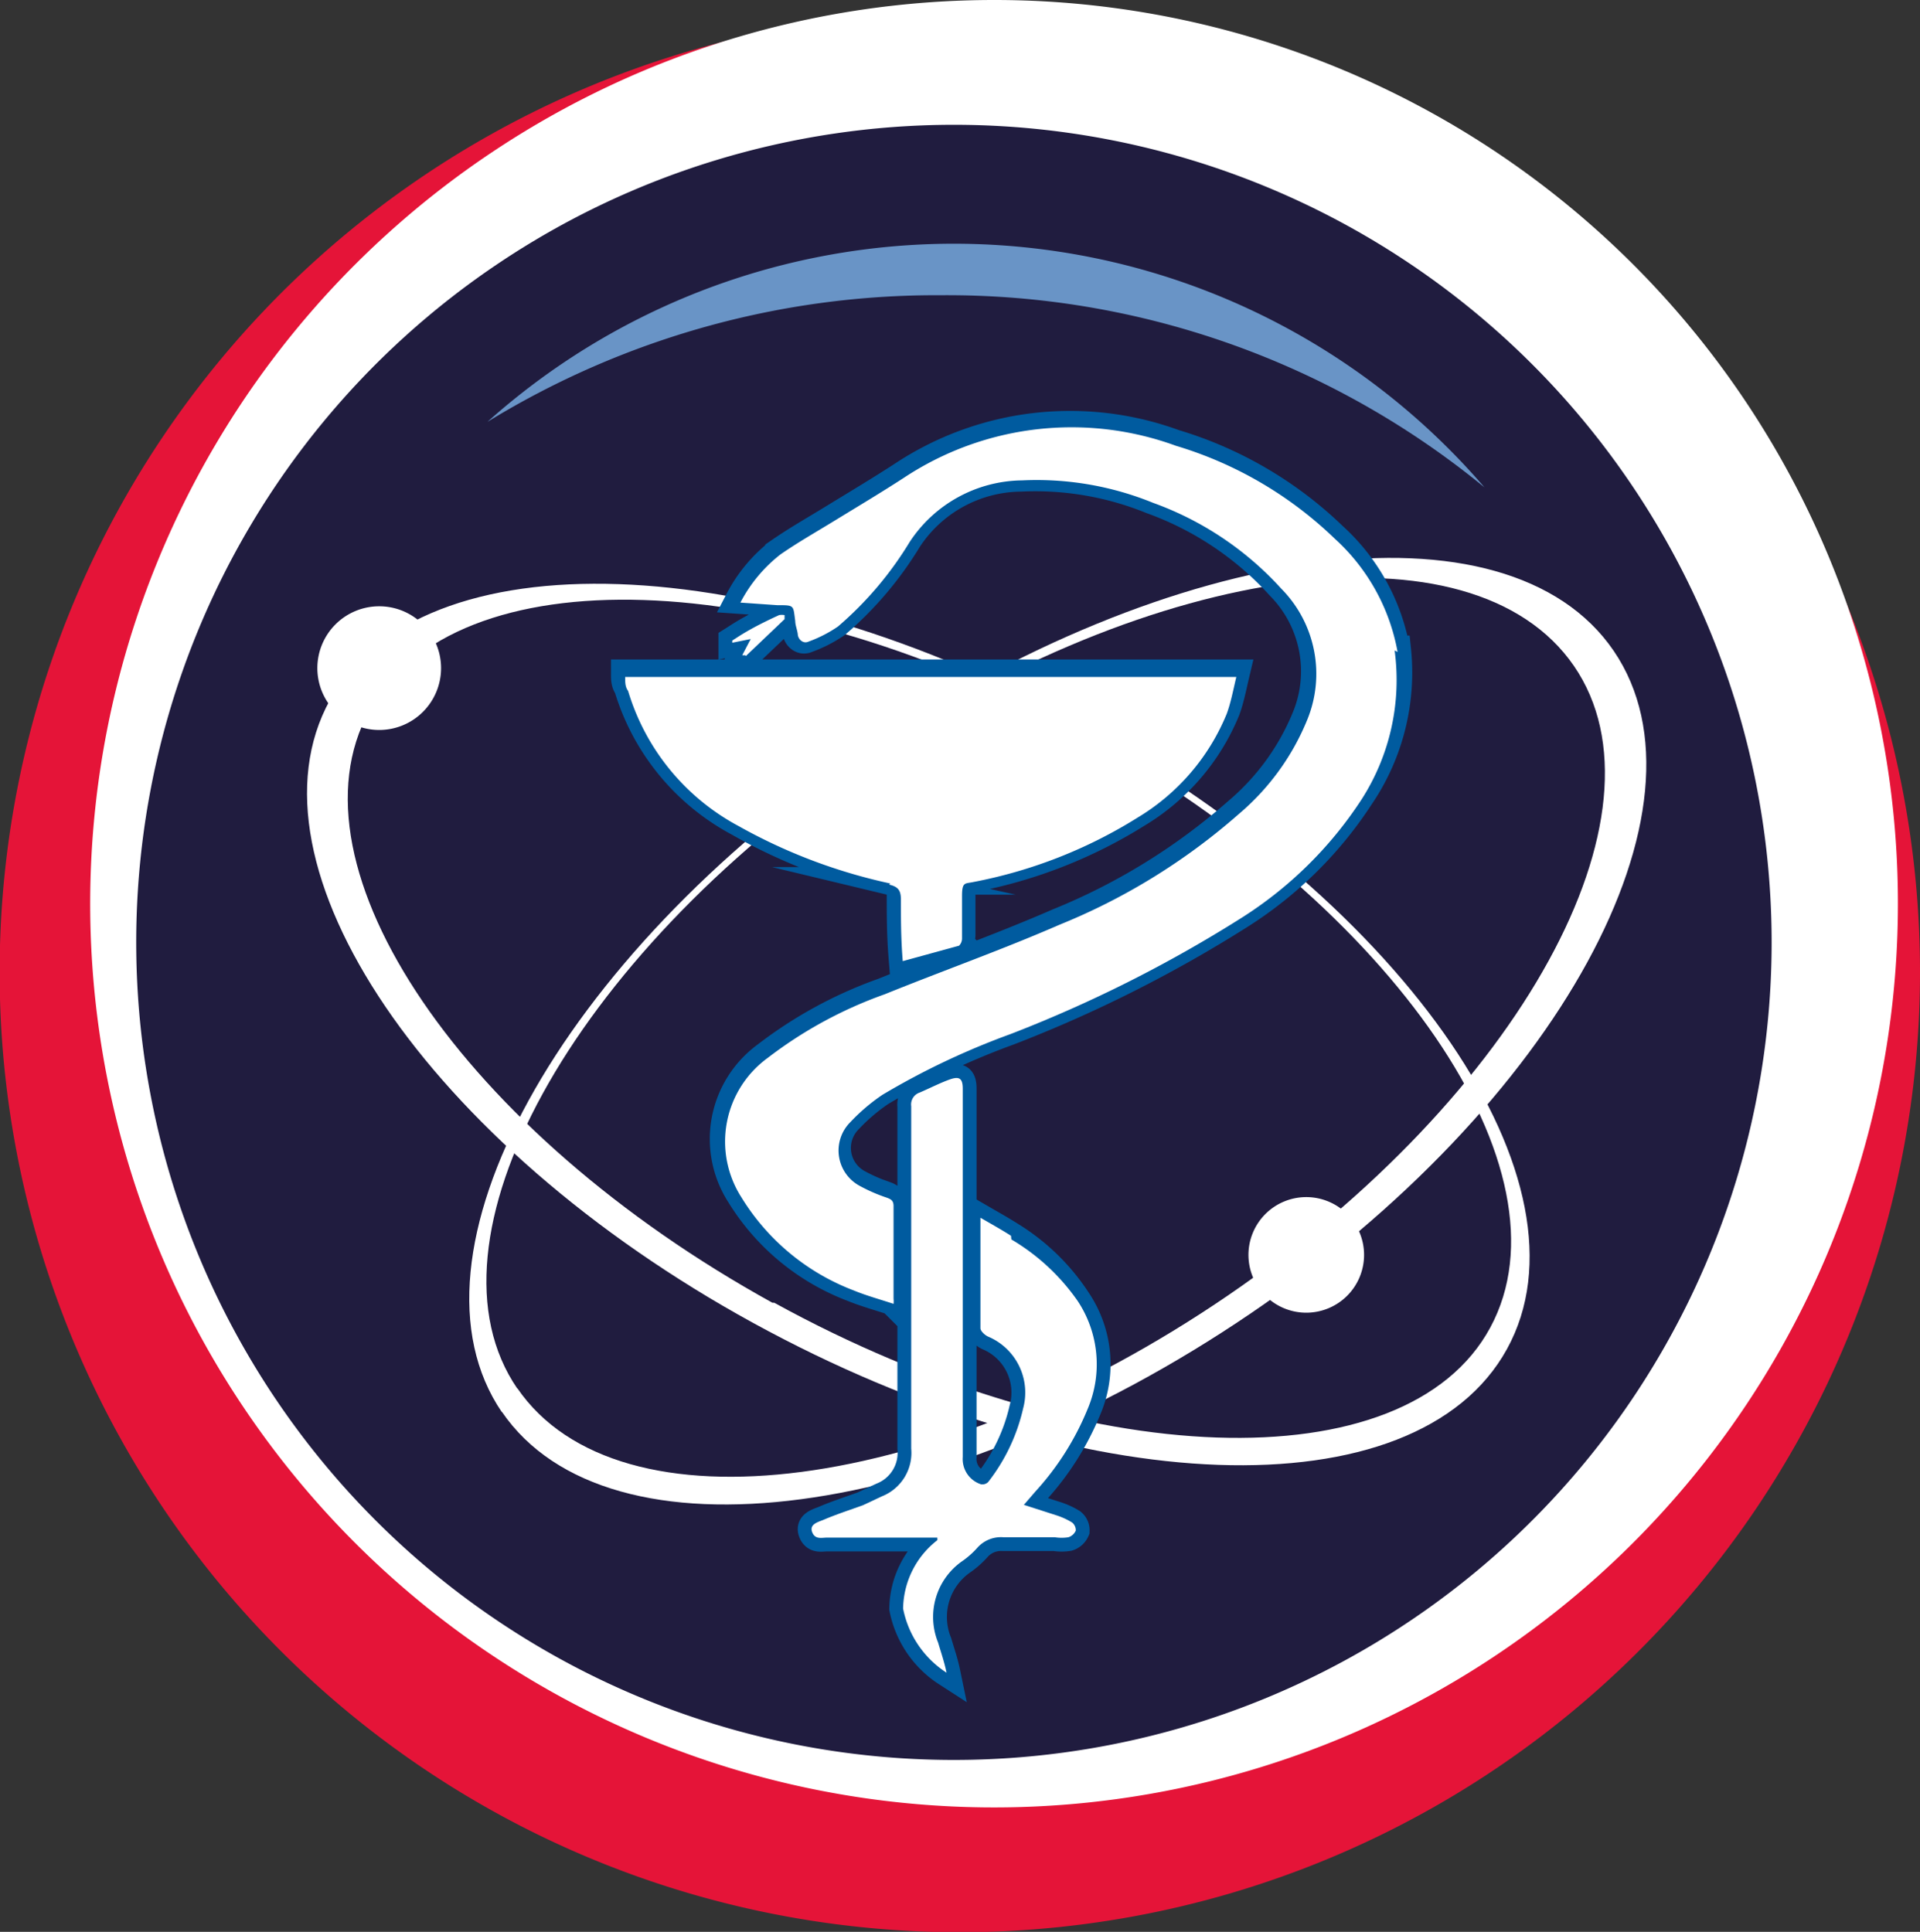
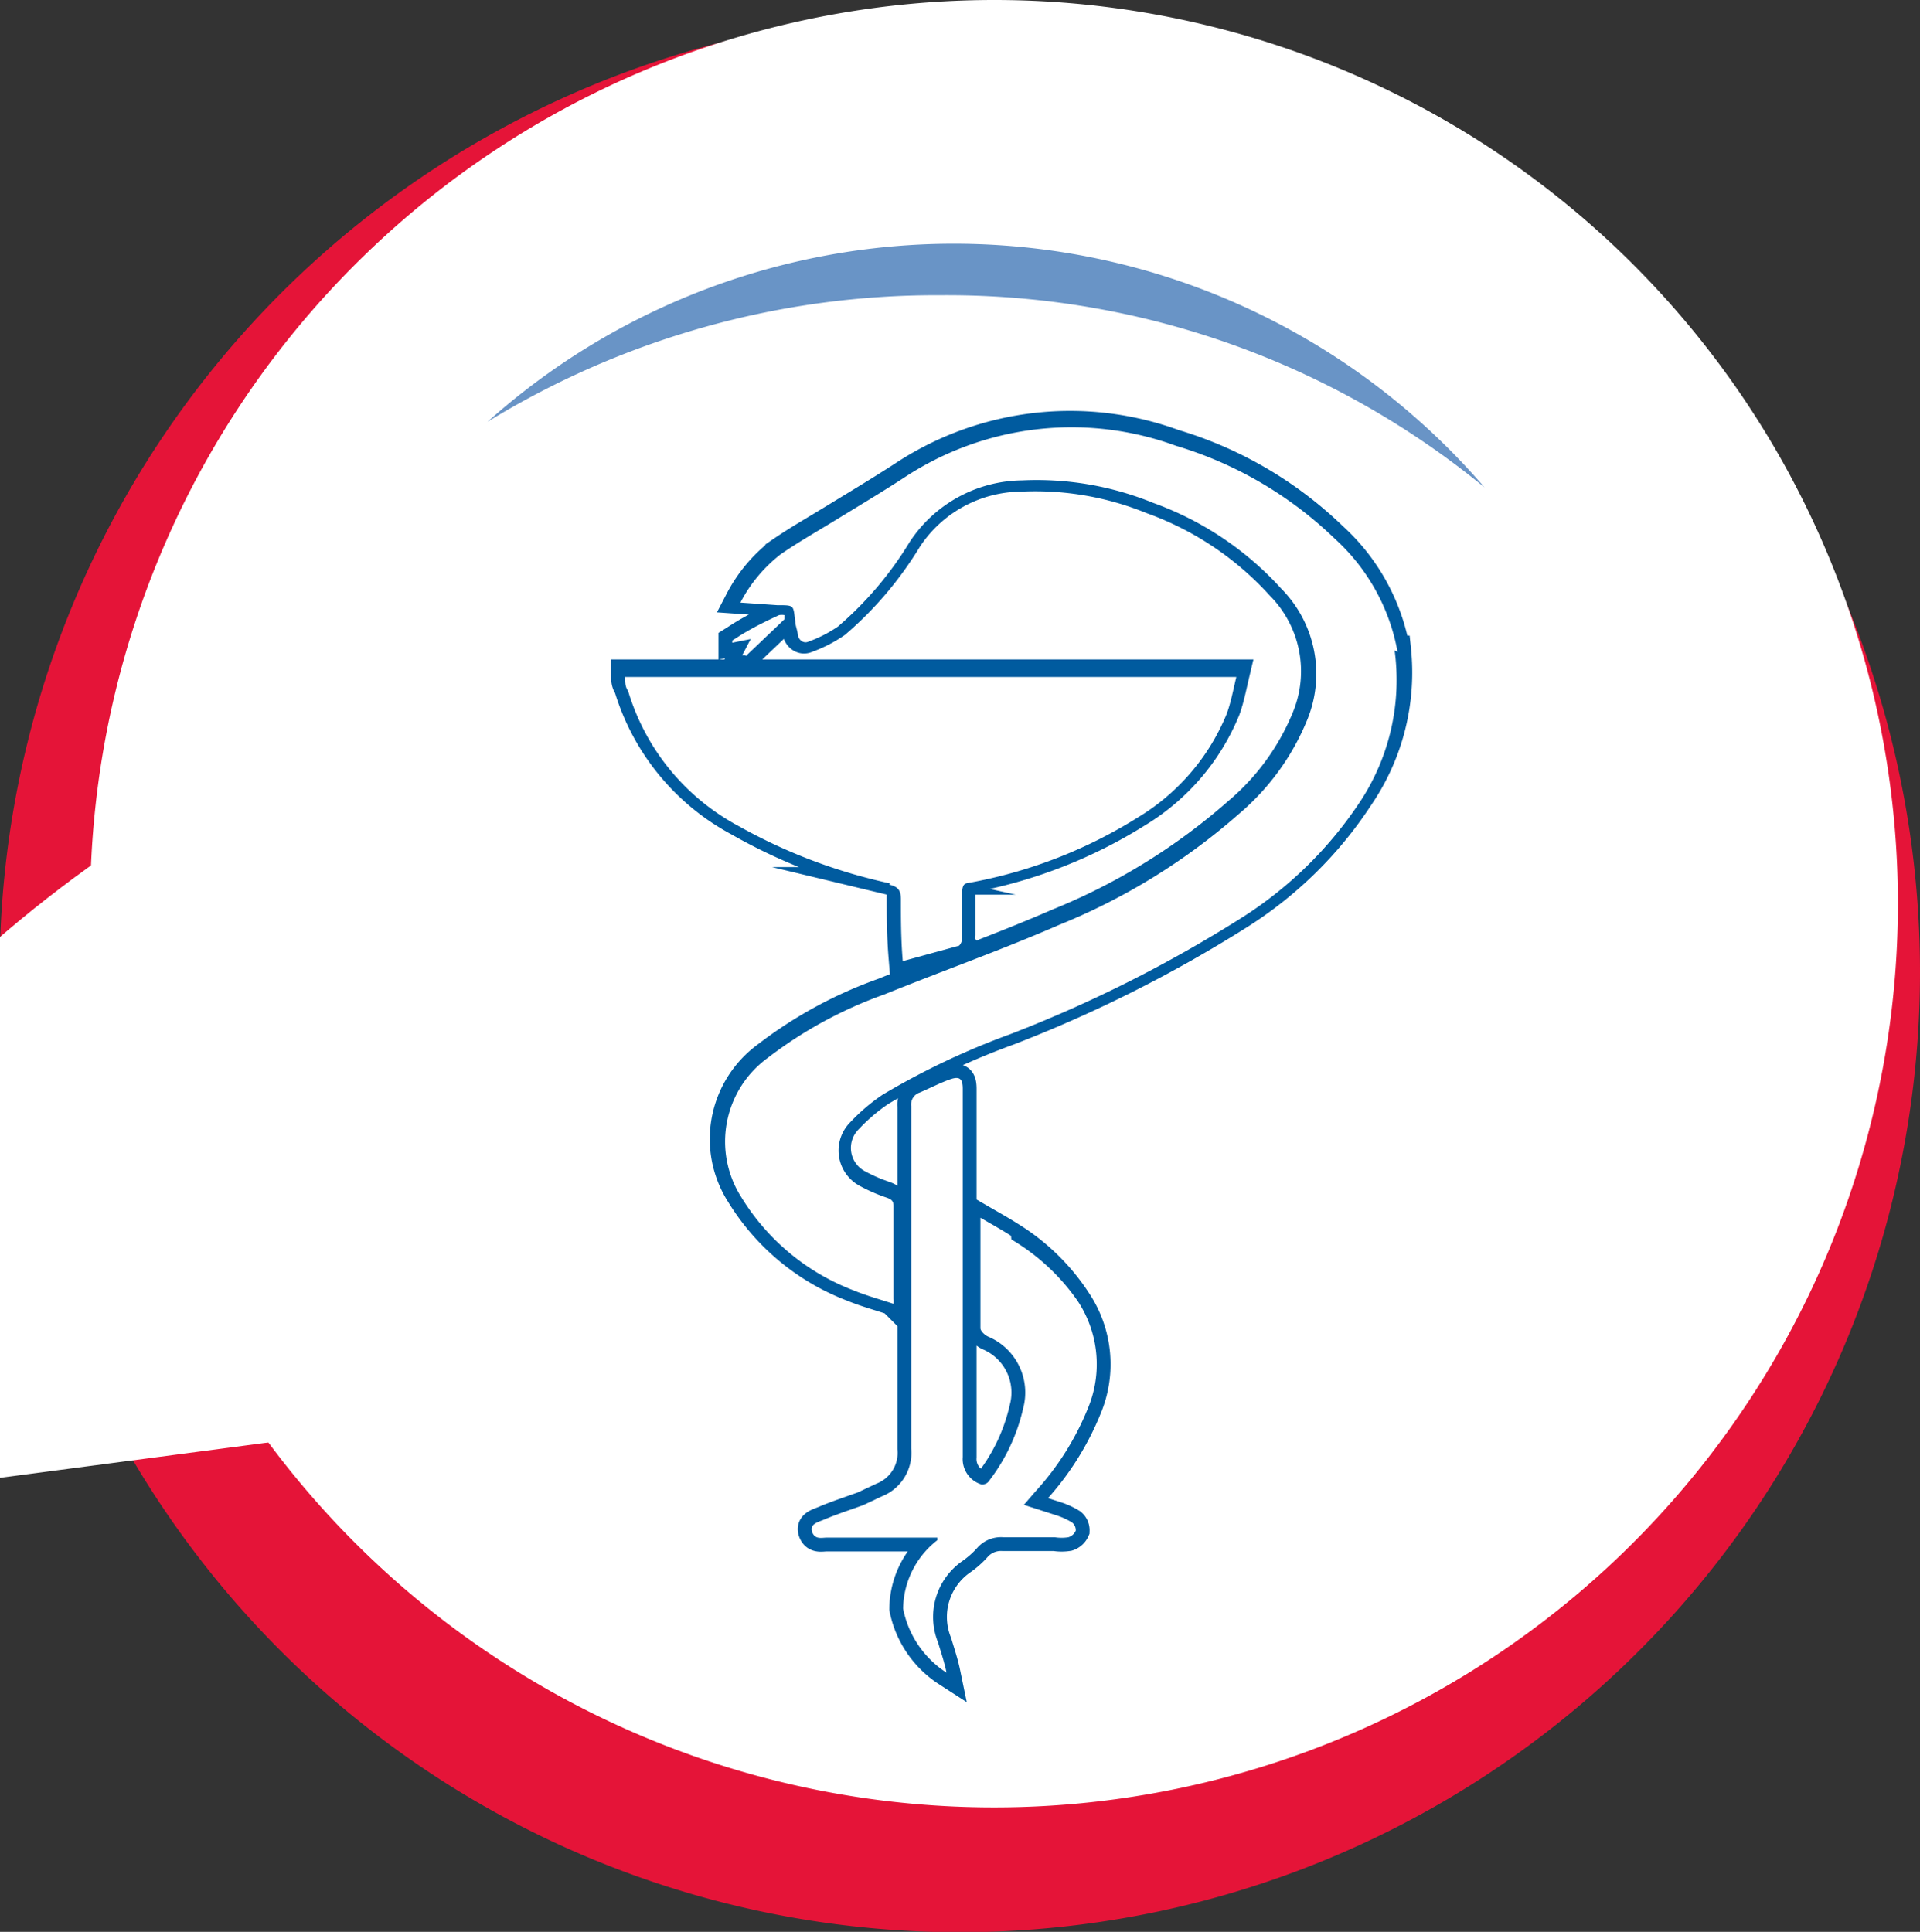
<svg xmlns="http://www.w3.org/2000/svg" id="Слой_1" data-name="Слой 1" viewBox="0 0 52.15 52.48">
  <rect x="0" y="0" width="52.15" height="52.48" fill="#333333" stroke="none" />
  <defs>
    <style>.cls-1,.cls-7{fill:none;}.cls-2{clip-path:url(#clip-path);}.cls-3{fill:#e51438;}.cls-3,.cls-4,.cls-5,.cls-6{fill-rule:evenodd;}.cls-4{fill:#fff;}.cls-5{fill:#201c3f;}.cls-6{fill:#6994c6;}.cls-7{stroke:#005b9f;stroke-miterlimit:10;stroke-width:0.75px;}</style>
    <clipPath id="clip-path" transform="translate(-472.54 -473.91)">
      <rect class="cls-1" x="469.4" y="472.69" width="58.43" height="54.91" />
    </clipPath>
  </defs>
  <title>NMIC</title>
  <g class="cls-2">
    <path class="cls-3" d="M524.69,500.32a26.08,26.08,0,1,1-26.07-26.08,26.07,26.07,0,0,1,26.07,26.08" transform="translate(-472.54 -473.91)" />
    <path class="cls-4" d="M524.09,498.45a24.55,24.55,0,1,1-24.55-24.54,24.54,24.54,0,0,1,24.55,24.54" transform="translate(-472.54 -473.91)" />
-     <path class="cls-5" d="M520.66,499.51a22.21,22.21,0,1,1-22.21-22.21,22.21,22.21,0,0,1,22.21,22.21" transform="translate(-472.54 -473.91)" />
    <path class="cls-6" d="M498.09,481.93a23,23,0,0,1,14.77,5.22,19,19,0,0,0-27.08-1.78,23.31,23.31,0,0,1,12.31-3.44" transform="translate(-472.54 -473.91)" />
    <path class="cls-4" d="M493.52,509.3c-8.39-4.63-13.29-11.83-10.95-16.08s11.05-4,19.45.67,13.29,11.83,11,16.08-11.05,3.95-19.45-.67m8.4-15.66c-8.84-4.87-18-5.19-20.47-.71S484.15,505,493,509.85s18,5.19,20.47.71-2.7-12.06-11.53-16.92" transform="translate(-472.54 -473.91)" />
-     <path class="cls-4" d="M486.59,511.63c-2.74-4,1.45-11.66,9.38-17.08S512.54,488,515.29,492s-1.46,11.67-9.38,17.09-16.57,6.55-19.32,2.53m-.42.64c2.89,4.23,12,3,20.34-2.67s12.75-13.76,9.86-18-12-3-20.33,2.68-12.76,13.75-9.87,18" transform="translate(-472.54 -473.91)" />
+     <path class="cls-4" d="M486.59,511.63c-2.74-4,1.45-11.66,9.38-17.08S512.54,488,515.29,492s-1.46,11.67-9.38,17.09-16.57,6.55-19.32,2.53m-.42.64s12.75-13.76,9.86-18-12-3-20.33,2.68-12.76,13.75-9.87,18" transform="translate(-472.54 -473.91)" />
    <path class="cls-4" d="M484.52,492.06a1.68,1.68,0,1,1-1.68-1.68,1.68,1.68,0,0,1,1.68,1.68" transform="translate(-472.54 -473.91)" />
    <path class="cls-4" d="M509.59,508a1.57,1.57,0,1,1-1.57-1.57,1.57,1.57,0,0,1,1.57,1.57" transform="translate(-472.54 -473.91)" />
    <path class="cls-7" d="M492.8,491.73l1.05-1s0-.08,0-.11a.39.39,0,0,0-.15,0c-.26.12-.53.25-.78.39s-.33.2-.49.3l0,.06.5-.1-.23.44ZM500,507.48c-.25-.16-.52-.31-.83-.49,0,1,0,2,0,3,0,.08.12.19.21.23a1.65,1.65,0,0,1,.95,1.95,5.07,5.07,0,0,1-.95,2,.22.22,0,0,1-.2.06.72.72,0,0,1-.49-.74l0-10c0-.27-.08-.35-.34-.26s-.55.24-.83.36a.34.34,0,0,0-.23.37c0,3.1,0,6.2,0,9.3a1.27,1.27,0,0,1-.8,1.3l-.51.24c-.36.13-.73.25-1.08.4-.15.06-.38.12-.3.33s.26.15.4.15c.9,0,1.81,0,2.71,0H498l0,.07a2.39,2.39,0,0,0-.93,1.86,2.69,2.69,0,0,0,1.18,1.74c-.06-.29-.15-.55-.23-.82a1.85,1.85,0,0,1,.64-2.2,2.32,2.32,0,0,0,.44-.39.86.86,0,0,1,.69-.27c.47,0,.93,0,1.4,0a1.17,1.17,0,0,0,.37,0,.33.33,0,0,0,.2-.18.27.27,0,0,0-.1-.22,1.92,1.92,0,0,0-.41-.19l-.9-.29.32-.37a7.53,7.53,0,0,0,1.41-2.23,3.11,3.11,0,0,0-.27-2.94A5.75,5.75,0,0,0,500,507.48Zm-3.32-9.64c.25.06.32.16.32.41,0,.53,0,1.06.05,1.67l1.53-.42a.28.28,0,0,0,.08-.19c0-.39,0-.77,0-1.16s.08-.33.31-.38a13,13,0,0,0,4.46-1.75,5.89,5.89,0,0,0,2.42-2.82c.11-.3.17-.62.26-1h-16.6c0,.15,0,.27.08.38a6.17,6.17,0,0,0,3,3.67A14.78,14.78,0,0,0,496.71,497.84Zm13.78-6.29a5.46,5.46,0,0,0-1.71-3.08,10.57,10.57,0,0,0-4.31-2.52,8.25,8.25,0,0,0-7.39.87c-.6.39-1.22.76-1.84,1.14s-1,.59-1.51.94a4,4,0,0,0-1.09,1.31l1,.07c.48,0,.43,0,.49.43,0,.12.06.25.07.37s.14.26.29.19a3.55,3.55,0,0,0,.8-.41,9.53,9.53,0,0,0,1.95-2.3,3.7,3.7,0,0,1,3.05-1.67,8.37,8.37,0,0,1,3.56.61,8.66,8.66,0,0,1,3.48,2.33,3.29,3.29,0,0,1,.7,3.58,6.63,6.63,0,0,1-1.86,2.55,17.06,17.06,0,0,1-4.86,3c-1.56.68-3.17,1.25-4.75,1.89a11.57,11.57,0,0,0-3.18,1.73,2.81,2.81,0,0,0-.71,3.79,6.14,6.14,0,0,0,3.06,2.53c.34.14.71.24,1.07.36a.63.63,0,0,0,0-.14c0-.84,0-1.68,0-2.52,0-.16-.09-.19-.2-.23a4.49,4.49,0,0,1-.71-.31,1.09,1.09,0,0,1-.26-1.74,5.09,5.09,0,0,1,.87-.74,20.51,20.51,0,0,1,3.48-1.65,36,36,0,0,0,6.23-3.13,10.74,10.74,0,0,0,3.3-3.24A6,6,0,0,0,510.49,491.55Z" transform="translate(-472.54 -473.91)" />
    <path class="cls-4" d="M492.8,491.73l1.05-1s0-.08,0-.11a.39.39,0,0,0-.15,0c-.26.12-.53.25-.78.39s-.33.2-.49.3l0,.06.5-.1-.23.44h.08M500,507.48c-.25-.16-.52-.31-.83-.49,0,1,0,2,0,3,0,.08.12.19.21.23a1.65,1.65,0,0,1,.95,1.95,5.07,5.07,0,0,1-.95,2,.22.22,0,0,1-.2.06.72.72,0,0,1-.49-.74l0-10c0-.27-.08-.35-.34-.26s-.55.24-.83.36a.34.34,0,0,0-.23.37c0,3.1,0,6.2,0,9.3a1.27,1.27,0,0,1-.8,1.3l-.51.24c-.36.13-.73.25-1.08.4-.15.06-.38.12-.3.33s.26.15.4.15c.9,0,1.81,0,2.71,0H498l0,.07a2.39,2.39,0,0,0-.93,1.86,2.69,2.69,0,0,0,1.18,1.74c-.06-.29-.15-.55-.23-.82a1.85,1.85,0,0,1,.64-2.2,2.32,2.32,0,0,0,.44-.39.86.86,0,0,1,.69-.27c.47,0,.93,0,1.4,0a1.17,1.17,0,0,0,.37,0,.33.33,0,0,0,.2-.18.27.27,0,0,0-.1-.22,1.92,1.92,0,0,0-.41-.19l-.9-.29.32-.37a7.53,7.53,0,0,0,1.41-2.23,3.11,3.11,0,0,0-.27-2.94,5.75,5.75,0,0,0-1.8-1.67m-3.32-9.64c.25.06.32.16.32.41,0,.53,0,1.06.05,1.67l1.53-.42a.28.28,0,0,0,.08-.19c0-.39,0-.77,0-1.16s.08-.33.31-.38a13,13,0,0,0,4.46-1.75,5.89,5.89,0,0,0,2.42-2.82c.11-.3.17-.62.26-1h-16.6c0,.15,0,.27.08.38a6.17,6.17,0,0,0,3,3.67,14.78,14.78,0,0,0,4.12,1.56m13.78-6.29a5.46,5.46,0,0,0-1.71-3.08,10.57,10.57,0,0,0-4.31-2.52,8.25,8.25,0,0,0-7.39.87c-.6.39-1.22.76-1.84,1.14s-1,.59-1.51.94a4,4,0,0,0-1.09,1.31l1,.07c.48,0,.43,0,.49.43,0,.12.06.25.07.37s.14.26.29.19a3.55,3.55,0,0,0,.8-.41,9.53,9.53,0,0,0,1.95-2.3,3.7,3.7,0,0,1,3.05-1.67,8.37,8.37,0,0,1,3.56.61,8.66,8.66,0,0,1,3.48,2.33,3.29,3.29,0,0,1,.7,3.58,6.63,6.63,0,0,1-1.86,2.55,17.06,17.06,0,0,1-4.86,3c-1.56.68-3.17,1.25-4.75,1.89a11.57,11.57,0,0,0-3.18,1.73,2.81,2.81,0,0,0-.71,3.79,6.14,6.14,0,0,0,3.06,2.53c.34.14.71.24,1.07.36a.63.63,0,0,0,0-.14c0-.84,0-1.68,0-2.52,0-.16-.09-.19-.2-.23a4.49,4.49,0,0,1-.71-.31,1.09,1.09,0,0,1-.26-1.74,5.09,5.09,0,0,1,.87-.74,20.51,20.51,0,0,1,3.48-1.65,36,36,0,0,0,6.23-3.13,10.74,10.74,0,0,0,3.3-3.24,6,6,0,0,0,.9-4.05" transform="translate(-472.54 -473.91)" />
  </g>
</svg>